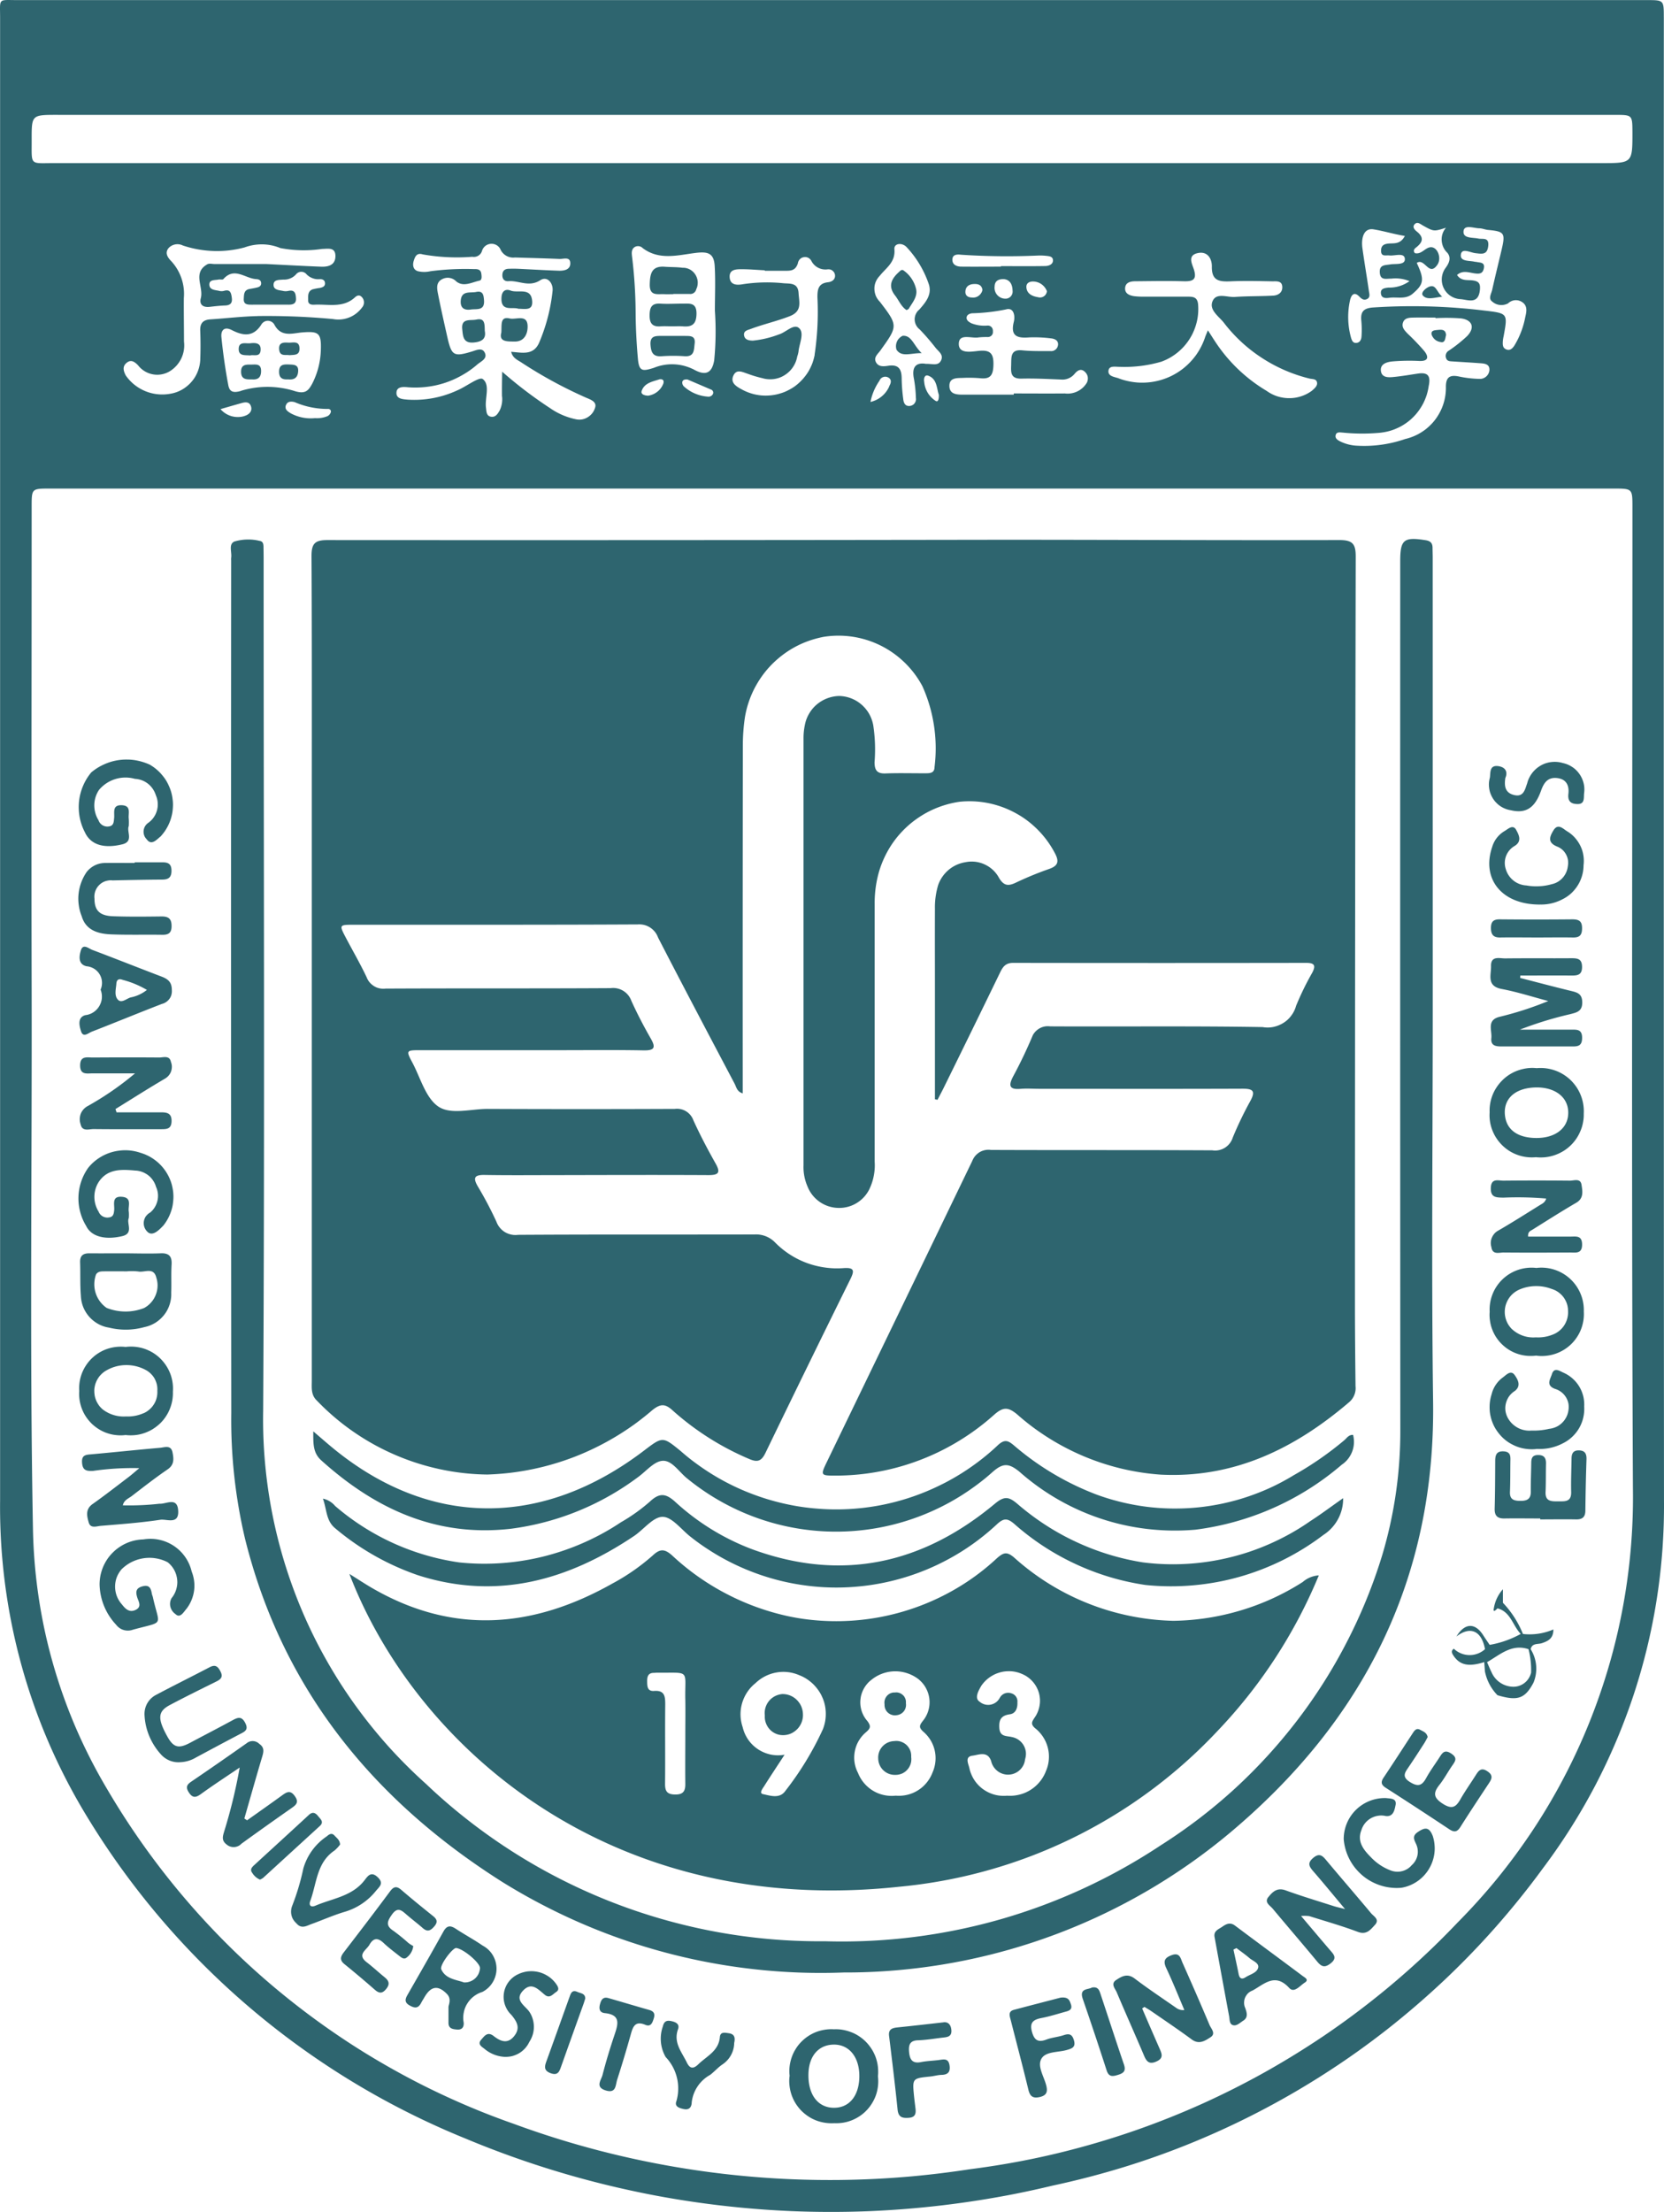
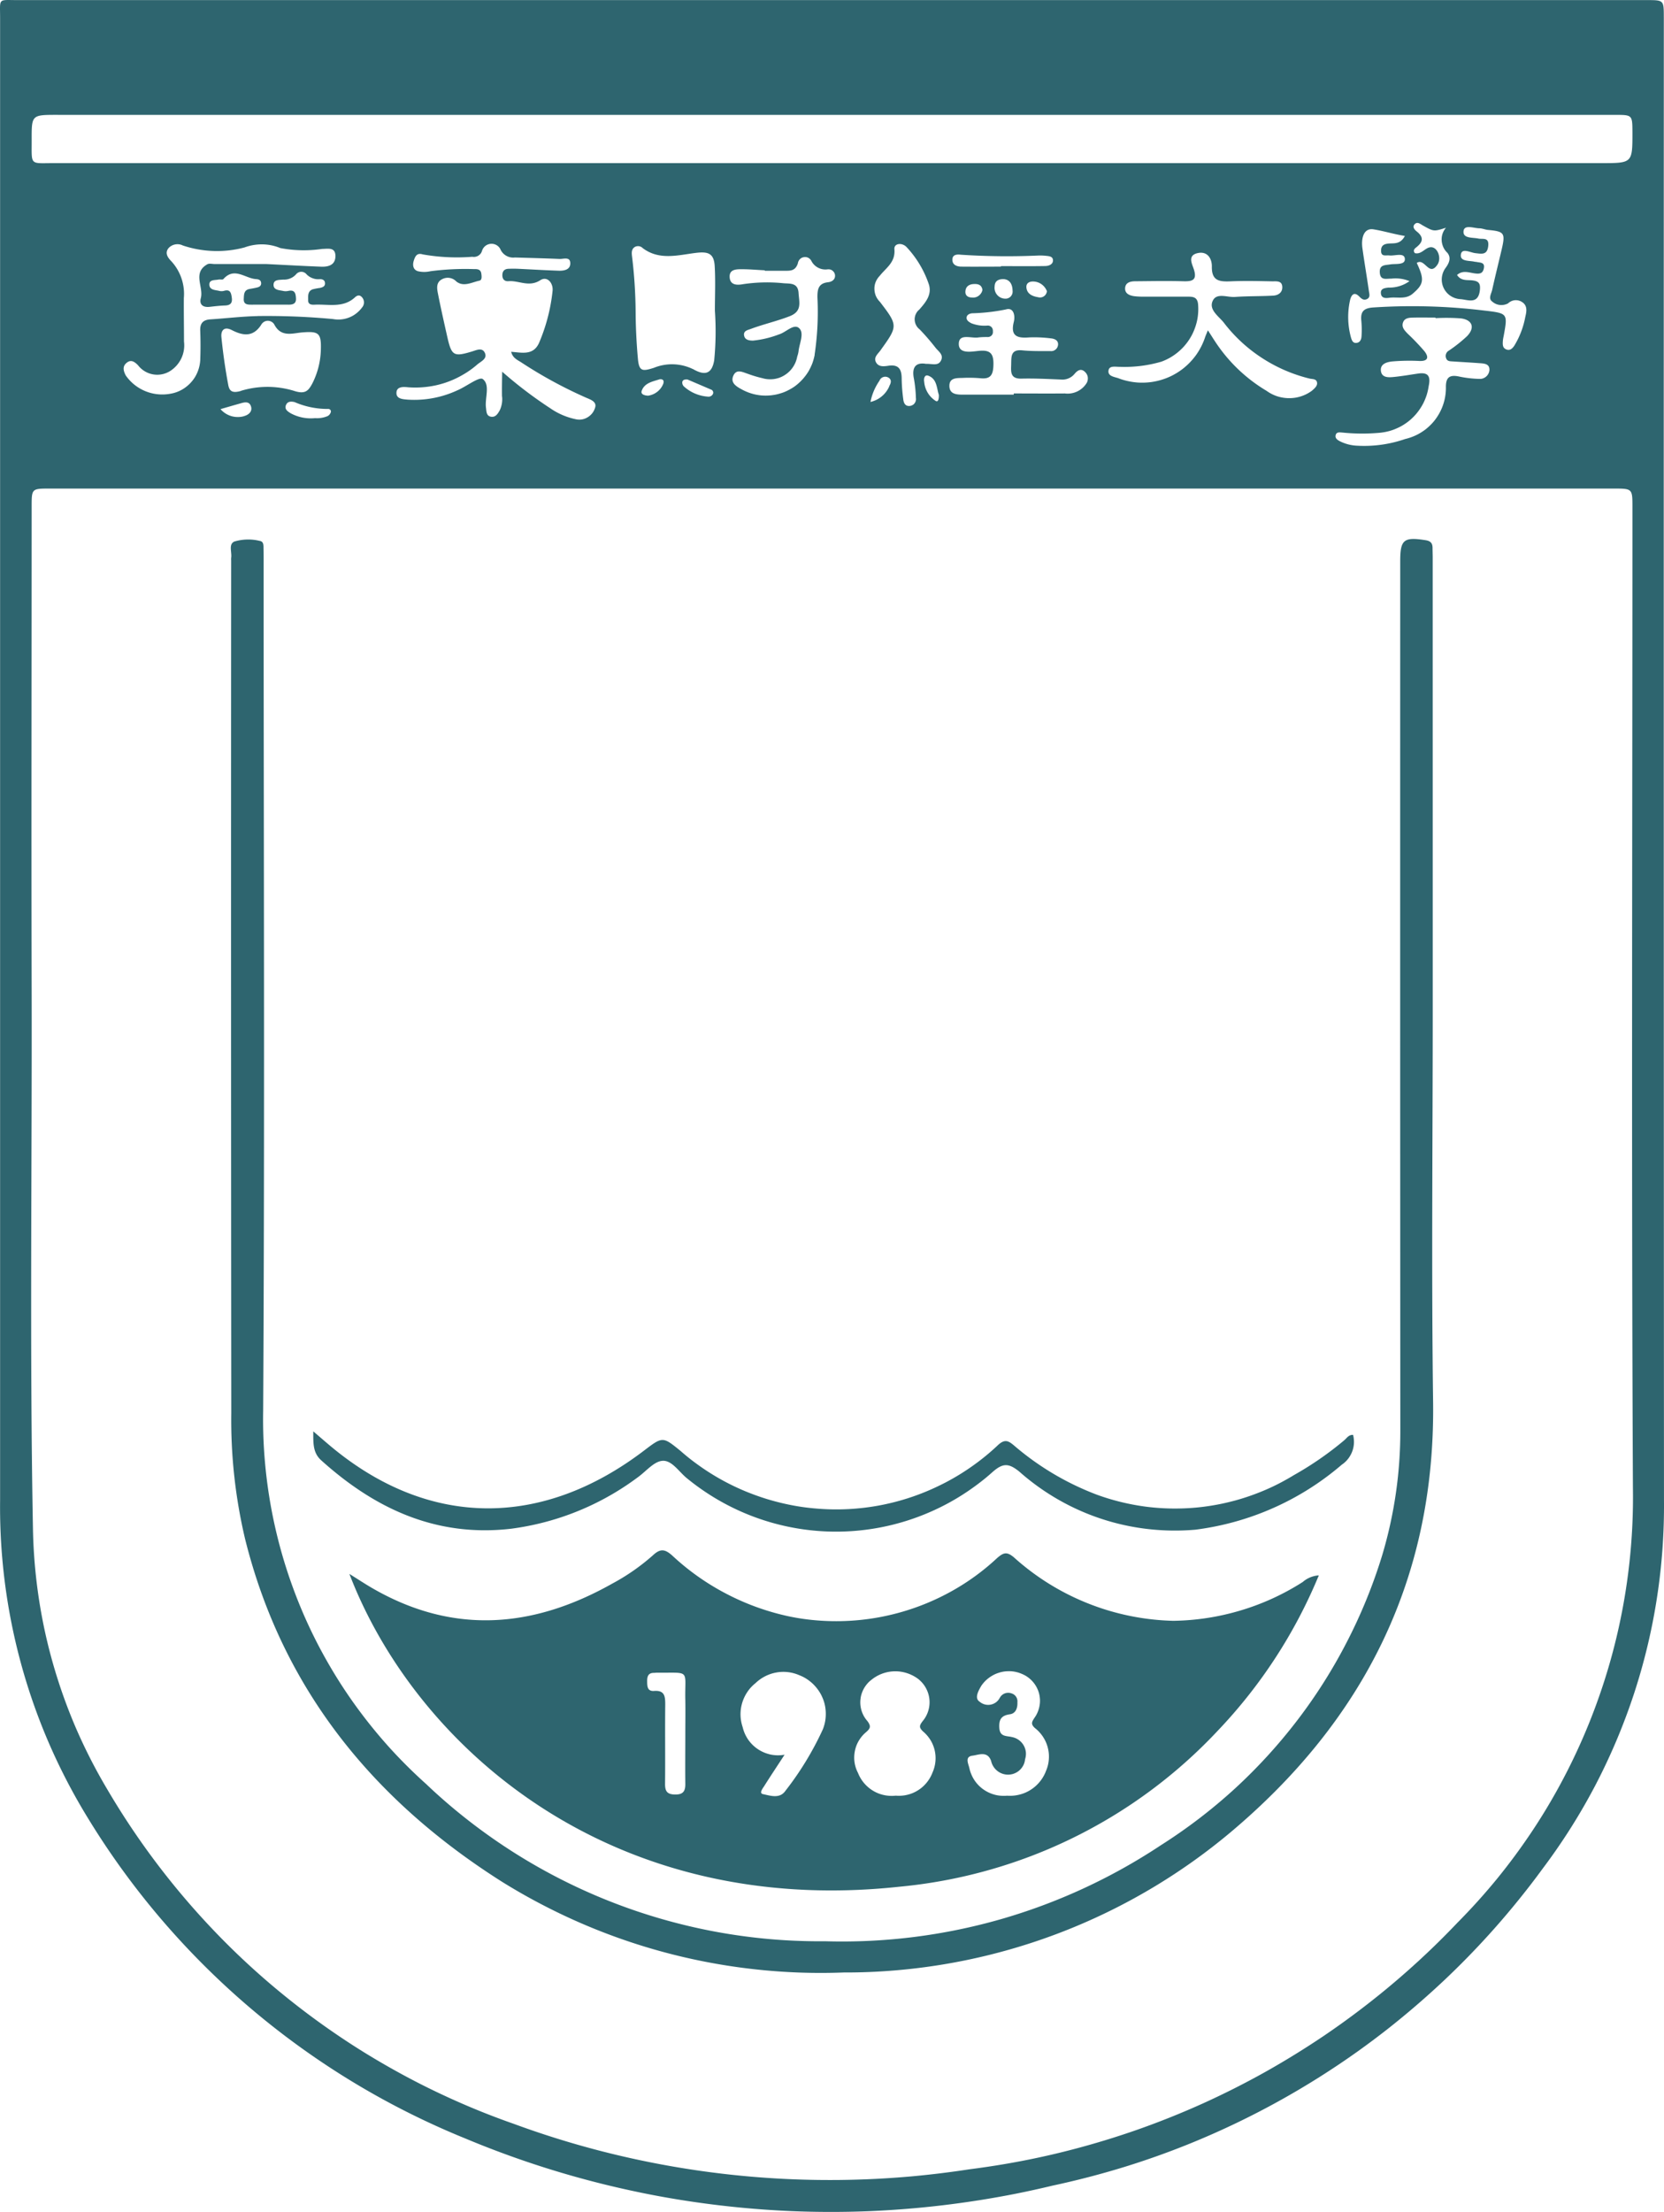
<svg xmlns="http://www.w3.org/2000/svg" width="86.26" height="114.619" fill="none">
-   <path fill="#2E656F" d="M48.466 56.962v-5.556c0-1.437-.006-2.874 0-4.312a4 4 0 0 1 .173-1.25 1.83 1.83 0 0 1 .655-.86 1.8 1.8 0 0 1 .756-.306 1.6 1.6 0 0 1 .767.03q.124.035.24.092a1.6 1.6 0 0 1 .426.29 1.6 1.6 0 0 1 .31.41c.245.4.468.423.849.246q.838-.4 1.715-.708c.519-.174.56-.41.306-.868a5 5 0 0 0-.394-.623q-.11-.15-.23-.288a5 5 0 0 0-.521-.523 4.8 4.8 0 0 0-.91-.624 5 5 0 0 0-.674-.3 5 5 0 0 0-.71-.197 5 5 0 0 0-.732-.09 5 5 0 0 0-.737.02q-.187.026-.371.066a5.2 5.2 0 0 0-1.07.36 5 5 0 0 0-.658.369 5 5 0 0 0-.868.722 5 5 0 0 0-.688.896 5.294 5.294 0 0 0-.474 1.025q-.06.179-.106.361a5.9 5.9 0 0 0-.178 1.51V60.19q.024.348-.038.693-.06.344-.203.663-.051.12-.12.229a1.7 1.7 0 0 1-.333.39 1.73 1.73 0 0 1-.93.415q-.127.015-.256.012a1.75 1.75 0 0 1-1.6-1.108 2.5 2.5 0 0 1-.208-1.1V38.293a3.3 3.3 0 0 1 .069-.724 1.8 1.8 0 0 1 .22-.587 1.8 1.8 0 0 1 .402-.48 1.87 1.87 0 0 1 1.155-.437 1.84 1.84 0 0 1 .9.257 1.87 1.87 0 0 1 .655.668 1.9 1.9 0 0 1 .213.59q.145.955.068 1.917c0 .425.14.6.577.581.685-.026 1.37-.005 2.056-.008.226 0 .472 0 .476-.319a7.8 7.8 0 0 0-.027-2.142 7.8 7.8 0 0 0-.604-2.057 5 5 0 0 0-.41-.643 5 5 0 0 0-.785-.825 4.91 4.91 0 0 0-3.92-1.084 5.4 5.4 0 0 0-.75.201 5 5 0 0 0-1.368.73q-.156.117-.302.246a5 5 0 0 0-.782.863 5.4 5.4 0 0 0-.403.666 5 5 0 0 0-.296.718 5 5 0 0 0-.184.756 10 10 0 0 0-.106 1.453q-.012 8.624-.007 17.249v.773c-.3-.083-.33-.329-.42-.5-1.331-2.522-2.664-5.043-3.97-7.578a1.006 1.006 0 0 0-.281-.415 1.024 1.024 0 0 0-.442-.234 1.1 1.1 0 0 0-.334-.026c-4.91.025-9.818.015-14.727.017-.744 0-.748.008-.4.669.359.684.75 1.354 1.08 2.053a.9.9 0 0 0 .155.264 1 1 0 0 0 .232.198q.066.04.137.069a.95.95 0 0 0 .452.056c3.892-.02 7.784 0 11.676-.024a1 1 0 0 1 .336.014 1 1 0 0 1 .313.125 1 1 0 0 1 .419.514c.3.663.639 1.313 1 1.944.277.48.212.639-.37.628-1.393-.028-2.786-.01-4.18-.01h-7.363c-.765 0-.775.01-.433.651.414.78.674 1.792 1.32 2.255.648.462 1.713.133 2.592.137q4.843.021 9.685 0a.9.9 0 0 1 .966.59c.348.764.74 1.508 1.153 2.24.268.475.15.6-.365.6-2.587-.014-5.174-.005-7.762 0-1.282 0-2.565.014-3.847-.008-.541-.009-.611.152-.35.6q.529.884.959 1.819a1.06 1.06 0 0 0 .437.54 1.1 1.1 0 0 0 .328.13q.086.019.175.023.09.004.177-.008c4.09-.026 8.182-.01 12.273-.02a1.37 1.37 0 0 1 1.05.407 4.5 4.5 0 0 0 1.629 1.062 4.6 4.6 0 0 0 1.434.285q.244.008.489-.01c.564-.04.578.127.358.572a1192 1192 0 0 0-4.4 9c-.217.451-.43.5-.863.31a14.3 14.3 0 0 1-3.956-2.513c-.388-.355-.634-.341-1.047-.01q-.443.381-.916.726a14 14 0 0 1-3.07 1.675 13.8 13.8 0 0 1-3.393.849q-.58.067-1.166.087a12.3 12.3 0 0 1-2.452-.273 12.5 12.5 0 0 1-3.458-1.297q-.54-.3-1.05-.654a12.4 12.4 0 0 1-1.877-1.6c-.325-.3-.271-.678-.271-1.049V42.41c0-4.533.01-9.066-.014-13.6 0-.633.168-.824.813-.824q17.48.012 34.96-.017c5.837 0 11.675.032 17.513.016.684 0 .845.2.844.854q-.04 19.373-.04 38.745c0 1.415.015 2.83.03 4.245a.94.94 0 0 1-.06.45.95.95 0 0 1-.262.372c-2.814 2.407-5.965 3.953-9.77 3.763a12.5 12.5 0 0 1-2.03-.31 12.7 12.7 0 0 1-1.952-.637 12.7 12.7 0 0 1-2.671-1.527q-.412-.309-.797-.65c-.466-.383-.717-.395-1.187.016a12.4 12.4 0 0 1-1.82 1.354 12.3 12.3 0 0 1-6.48 1.804c-.685 0-.7-.035-.4-.66q3.783-7.818 7.559-15.641a1 1 0 0 1 .153-.262 1 1 0 0 1 .23-.197.9.9 0 0 1 .285-.108.9.9 0 0 1 .303-.008c3.825.016 7.65 0 11.476.02a.956.956 0 0 0 1.057-.657q.405-.981.919-1.91c.282-.523.112-.626-.415-.626-3.516.014-7.032.006-10.548.005-.31 0-.621-.024-.928 0-.625.06-.662-.17-.4-.662a24 24 0 0 0 1.008-2.113.9.9 0 0 1 .313-.334.856.856 0 0 1 .437-.134 1 1 0 0 1 .154.008c3.67.02 7.342-.026 11.012.037a1.4 1.4 0 0 0 .28.022 1.4 1.4 0 0 0 .279-.03 1.6 1.6 0 0 0 .634-.29 1.4 1.4 0 0 0 .205-.19 2 2 0 0 0 .167-.226 1.5 1.5 0 0 0 .167-.386q.366-.892.843-1.727c.19-.37.109-.5-.317-.5q-7.6.012-15.192 0c-.39 0-.534.2-.678.5a1071 1071 0 0 1-2.943 6.014c-.1.2-.2.387-.3.581z" />
  <path fill="#2E656F" d="M74.272 52.32c0 6.766-.072 13.533.018 20.3.122 9.183-3.59 16.524-10.517 22.341a31.08 31.08 0 0 1-17.324 7.138q-1.357.117-2.716.112a31 31 0 0 1-4.636-.169 31.21 31.21 0 0 1-11.039-3.37 31 31 0 0 1-2.016-1.15c-6.673-4.219-11.4-9.983-13.34-17.788a26.8 26.8 0 0 1-.713-6.51q-.02-22.09-.006-44.182a1 1 0 0 1 0-.132c.049-.292-.152-.71.17-.85q.32-.095.65-.102.334-.01.657.07c.2.026.2.21.2.366q.008.395.006.8c0 14.639.06 29.278-.024 43.916a25 25 0 0 0 .099 2.715 25.4 25.4 0 0 0 1.505 6.608 25 25 0 0 0 1.729 3.687 25 25 0 0 0 1.472 2.284 26 26 0 0 0 1.708 2.115 26 26 0 0 0 1.925 1.917 29 29 0 0 0 2.158 1.863 29.6 29.6 0 0 0 11.482 5.51 29 29 0 0 0 2.804.518 29 29 0 0 0 2.84.245q.712.027 1.426.021a30 30 0 0 0 4.583-.22 30 30 0 0 0 4.496-.919 30 30 0 0 0 8.307-3.836 27.5 27.5 0 0 0 3.83-2.927 27.5 27.5 0 0 0 3.253-3.559 27 27 0 0 0 2.575-4.075 27 27 0 0 0 1.817-4.465 22.4 22.4 0 0 0 .94-6.472q-.013-22.521-.005-45.044c0-1.117.186-1.262 1.32-1.083.25.04.35.152.356.383 0 .176.008.354.008.53z" />
  <path fill="#2E656F" d="M70.142 74.356q.028.106.038.216a1.4 1.4 0 0 1-.18.847 1.4 1.4 0 0 1-.445.48 14.4 14.4 0 0 1-5.524 2.951 14.5 14.5 0 0 1-2.061.416 12.3 12.3 0 0 1-2.466-.034 12.1 12.1 0 0 1-4.661-1.535 12.2 12.2 0 0 1-2.003-1.44c-.552-.447-.851-.455-1.4.032q-.2.179-.409.349a13 13 0 0 1-.863.638 12 12 0 0 1-1.877 1.04 12.18 12.18 0 0 1-10.87-.484 12 12 0 0 1-.914-.562 12 12 0 0 1-.862-.64c-.433-.334-.8-.966-1.3-.933-.448.03-.861.555-1.291.86a14 14 0 0 1-4.808 2.316q-.867.228-1.755.344c-3.862.445-7.04-1.023-9.84-3.546-.431-.389-.412-.87-.411-1.5.414.353.739.64 1.075.914 5 4.07 10.79 4.1 16.07.083.968-.737.968-.737 1.9.022a11 11 0 0 0 .883.703q.228.165.464.32a12.2 12.2 0 0 0 1.991 1.056 13 13 0 0 0 1.06.386 12.5 12.5 0 0 0 1.645.394 12 12 0 0 0 1.12.132 12.15 12.15 0 0 0 6.04-1.102q.255-.119.506-.248a12 12 0 0 0 1.442-.883 12 12 0 0 0 .888-.695q.214-.185.419-.379c.35-.317.535-.212.816.023a14.4 14.4 0 0 0 4.313 2.56q.312.113.629.209a12 12 0 0 0 1.944.413 12 12 0 0 0 1.323.09 12 12 0 0 0 1.325-.057 12 12 0 0 0 1.31-.206q.324-.071.644-.157a12 12 0 0 0 1.256-.423 11 11 0 0 0 1.202-.561q.292-.157.575-.33a17 17 0 0 0 2.613-1.81c.128-.11.224-.285.449-.27" />
-   <path fill="#2E656F" d="M69.627 77.633a2.22 2.22 0 0 1-.594 1.545 2.2 2.2 0 0 1-.432.362 13.1 13.1 0 0 1-4.365 2.174 13 13 0 0 1-2.41.437 13 13 0 0 1-2.448-.02 13.1 13.1 0 0 1-3.638-1.093 13.1 13.1 0 0 1-3.175-2.084c-.332-.276-.52-.3-.865.012a12 12 0 0 1-.821.704 12 12 0 0 1-1.813 1.176 12 12 0 0 1-1.48.662 12 12 0 0 1-1.03.329 12 12 0 0 1-1.59.32q-.268.036-.538.059a12 12 0 0 1-2.698-.063 12 12 0 0 1-2.107-.478 12.3 12.3 0 0 1-1.99-.842 12 12 0 0 1-.931-.551 11 11 0 0 1-.88-.63c-.491-.371-.966-1.04-1.461-1.051-.495-.012-.984.65-1.492.992-3.43 2.3-7.1 3.335-11.181 2.04a13.4 13.4 0 0 1-4.3-2.43c-.491-.392-.442-.974-.648-1.546a1.12 1.12 0 0 1 .63.378 12.6 12.6 0 0 0 6.428 2.926 12.6 12.6 0 0 0 2.2.037 12.6 12.6 0 0 0 2.174-.343 12.9 12.9 0 0 0 3.07-1.2q.483-.264.94-.57a9.2 9.2 0 0 0 1.509-1.076c.485-.453.81-.44 1.306.009a12.3 12.3 0 0 0 3.984 2.458c4.667 1.713 8.863.762 12.612-2.372.485-.4.718-.332 1.128.007q.69.598 1.455 1.096.764.498 1.592.884a13 13 0 0 0 3.473 1.068 12.3 12.3 0 0 0 2.282.078 12.3 12.3 0 0 0 2.259-.342q.555-.135 1.096-.323a12.6 12.6 0 0 0 2.08-.941 12 12 0 0 0 .967-.61c.55-.353 1.077-.751 1.702-1.188M78.803 50.675c.87.224 1.74.456 2.614.668.339.082.607.142.605.611-.002.47-.312.514-.63.6q-1.33.305-2.6.8h2.66c.3 0 .564-.02.563.427-.001.446-.247.446-.556.444h-3.577c-.3 0-.618-.008-.572-.431.043-.394-.253-.925.408-1.1q1.302-.312 2.542-.822c-.8-.212-1.6-.47-2.412-.624-.8-.151-.543-.725-.555-1.185-.014-.546.429-.4.726-.4 1.148-.014 2.3 0 3.445-.009.322 0 .547.032.548.453 0 .421-.242.447-.555.444-.881-.006-1.762 0-2.644 0zM59.208 104.074c.3.7.607 1.406.915 2.108.115.262.192.474-.171.639s-.51.021-.642-.293c-.466-1.1-.954-2.187-1.418-3.286-.084-.2-.334-.441-.031-.642s.589-.355.96-.074c.7.532 1.442 1.023 2.167 1.529q.09.063.194.088.104.027.213.012c-.308-.723-.6-1.456-.934-2.164-.186-.388-.073-.553.295-.684.405-.144.445.178.544.4.476 1.07.946 2.142 1.4 3.222.083.2.35.445.049.64-.283.183-.592.391-.97.113-.676-.5-1.373-.966-2.063-1.444-.125-.087-.258-.162-.387-.243zM67.447 99.285c.564.666 1.029 1.219 1.5 1.767.194.226.389.408.028.69-.315.246-.481.161-.7-.105-.76-.918-1.538-1.82-2.3-2.733-.142-.17-.448-.326-.225-.6.223-.275.459-.51.9-.347.827.3 1.674.554 2.513.823.122.038.248.064.563.145-.622-.742-1.124-1.357-1.645-1.956-.218-.25-.324-.43 0-.7s.485-.1.688.146c.764.914 1.545 1.813 2.308 2.728.136.162.457.319.2.6-.228.246-.431.536-.89.363-.824-.31-1.675-.551-2.516-.816a2 2 0 0 0-.424-.006M7.224 76.077q-1.203-.03-2.395.142c-.337.016-.546-.017-.575-.423-.03-.407.2-.412.486-.437 1.187-.106 2.373-.234 3.56-.337.235-.02.564-.165.644.241.064.328.1.634-.254.877-.638.436-1.248.912-1.86 1.383-.164.127-.4.2-.463.481a14 14 0 0 0 1.9-.083c.346.028.928-.376.97.362.044.739-.6.42-.92.468-1.024.155-2.061.23-3.095.316-.22.019-.532.153-.625-.18s-.177-.68.2-.948c.63-.445 1.24-.922 1.856-1.39.17-.128.328-.27.57-.473M6.042 57.639h2.313c.328 0 .552.063.538.474-.014.392-.25.4-.535.4-1.171 0-2.342.007-3.513-.006-.238 0-.582.14-.664-.241a.8.8 0 0 1-.033-.414.7.7 0 0 1 .1-.26.8.8 0 0 1 .306-.282A15.6 15.6 0 0 0 7 55.62H4.8c-.294 0-.648.094-.646-.414.002-.509.363-.407.652-.408 1.149-.007 2.3-.01 3.447 0 .217 0 .538-.123.606.225a.7.7 0 0 1 .05.24.8.8 0 0 1-.037.245.7.7 0 0 1-.206.304 1 1 0 0 1-.1.073c-.87.51-1.721 1.053-2.58 1.584zM80.154 62.107a17 17 0 0 0-2.227-.047c-.353-.01-.661.006-.645-.5.017-.53.389-.377.66-.38q1.721-.017 3.443 0c.212 0 .547-.14.6.215.05.331.127.7-.28.933-.762.444-1.506.918-2.254 1.386-.1.065-.257.1-.235.364h2.206c.275 0 .586-.07.592.4.007.509-.337.424-.632.425-1.147.006-2.295.01-3.442 0-.234 0-.571.132-.628-.28a.74.74 0 0 1-.015-.367.8.8 0 0 1 .165-.325.7.7 0 0 1 .19-.155c.727-.419 1.434-.87 2.146-1.312.125-.084.288-.131.356-.358M5.162 82.09a2.5 2.5 0 0 1 .045-.446 2.5 2.5 0 0 1 .129-.428 2.4 2.4 0 0 1 .209-.396q.062-.094.132-.181a2.5 2.5 0 0 1 .313-.32 2.5 2.5 0 0 1 .369-.255 2.3 2.3 0 0 1 .847-.277q.11-.014.223-.017a2.4 2.4 0 0 1 .413-.03 2.2 2.2 0 0 1 2.04 1.502q.032.099.057.2a2 2 0 0 1 .125.496 1.9 1.9 0 0 1-.061.76 1.949 1.949 0 0 1-.347.681c-.141.16-.321.5-.565.255a.585.585 0 0 1-.162-.162.62.62 0 0 1-.083-.55 1 1 0 0 1 .045-.105 1.3 1.3 0 0 0 .276-.586 1.2 1.2 0 0 0 .016-.392 1.4 1.4 0 0 0-.054-.254 1.3 1.3 0 0 0-.343-.55 1 1 0 0 0-.1-.085 2.06 2.06 0 0 0-2.13.154q-.13.094-.245.205a1.3 1.3 0 0 0-.147.2 1.3 1.3 0 0 0-.176.463 1.4 1.4 0 0 0 .067.733q.045.117.109.222.065.108.147.2c.185.237.388.455.722.294s.148-.436.083-.638c-.1-.319-.06-.5.289-.586.348-.085.42.121.466.383.01.065.042.127.056.19.338 1.543.636 1.22-1.036 1.678a.77.77 0 0 1-.594-.027.8.8 0 0 1-.28-.232 3.15 3.15 0 0 1-.855-2.1M6.676 63.12c-.128.27.27.792-.34.935-.904.212-1.608.017-1.868-.526a2.7 2.7 0 0 1-.311-.73 2.73 2.73 0 0 1 .052-1.571q.063-.19.154-.368.09-.177.205-.34a2.4 2.4 0 0 1 .55-.503 2.44 2.44 0 0 1 1.043-.39 2.4 2.4 0 0 1 .745.013q.183.032.362.092a3 3 0 0 1 .275.097l.132.061a2.4 2.4 0 0 1 .37.231 2.3 2.3 0 0 1 .419.405 2.4 2.4 0 0 1 .364.628 2 2 0 0 1 .089.278 3 3 0 0 1 .054.286q.01.072.014.145a2 2 0 0 1 0 .292 3 3 0 0 1-.033.29 2 2 0 0 1-.07.282 2.4 2.4 0 0 1-.407.77c-.216.227-.554.586-.82.345a1 1 0 0 1-.052-.054.612.612 0 0 1-.109-.631.5.5 0 0 1 .07-.132 1 1 0 0 1 .1-.11l.059-.047a1 1 0 0 1 .064-.038 1.1 1.1 0 0 0 .32-.44 1.1 1.1 0 0 0 .082-.357 1.1 1.1 0 0 0-.102-.535 1.1 1.1 0 0 0-.155-.33 1.1 1.1 0 0 0-.403-.367 1.1 1.1 0 0 0-.343-.124 1 1 0 0 0-.182-.02c-.713-.067-1.445-.1-1.9.611a1.44 1.44 0 0 0-.087 1.337q.039.092.093.176a.48.48 0 0 0 .365.303q.081.017.164.003c.235-.025.26-.185.28-.375.029-.294-.153-.747.417-.694.536.051.283.5.342.781q.012.16-.002.32M6.676 42.804c-.127.278.269.8-.334.947-.976.24-1.65.012-1.94-.622a2.8 2.8 0 0 1-.318-1.187 2.8 2.8 0 0 1 .085-.818 2.9 2.9 0 0 1 .319-.759 3 3 0 0 1 .239-.336 2.8 2.8 0 0 1 .684-.427 2.8 2.8 0 0 1 1.18-.243q.203 0 .403.032a3 3 0 0 1 .772.233 3 3 0 0 1 .225.148 2.5 2.5 0 0 1 .304.267 3 3 0 0 1 .175.205 2 2 0 0 1 .218.34 3 3 0 0 1 .112.245 2.2 2.2 0 0 1 .139.52l.017.134a2 2 0 0 1 .01.269 3 3 0 0 1-.02.27 2 2 0 0 1-.05.264 2.3 2.3 0 0 1-.251.623 2 2 0 0 1-.147.226 3 3 0 0 1-.172.208c-.2.158-.471.493-.715.156a1 1 0 0 1-.08-.097.56.56 0 0 1 .069-.692.6.6 0 0 1 .097-.079 1.174 1.174 0 0 0 .38-1.428 1.2 1.2 0 0 0-.16-.328 1.18 1.18 0 0 0-.744-.494q-.09-.018-.182-.023a1.79 1.79 0 0 0-1.858.574 1.44 1.44 0 0 0-.192 1.19 1.4 1.4 0 0 0 .165.38.48.48 0 0 0 .436.328q.041.002.083-.003c.277-.029.27-.235.292-.437.03-.278-.117-.686.395-.665s.325.425.363.7q.012.189 0 .379M74.009 90.013c-.051.092-.108.21-.178.32-.263.409-.525.817-.8 1.22-.191.285-.39.512.066.793.406.25.612.191.829-.2.2-.368.452-.708.68-1.059.148-.225.257-.457.612-.228.355.227.226.4.06.637-.227.326-.414.684-.66.993-.328.413-.316.663.172.977.488.312.687.174.924-.243.237-.416.523-.817.783-1.229.153-.243.287-.432.62-.2.294.2.219.381.07.606-.5.756-1 1.508-1.484 2.274-.176.28-.336.274-.588.106a236 236 0 0 0-3.272-2.135c-.238-.152-.28-.29-.12-.53.517-.77 1.018-1.55 1.526-2.326.089-.137.195-.258.376-.15.149.083.333.134.384.374M12.808 94.326c.609-.432 1.219-.861 1.825-1.3.234-.168.419-.28.65.046.233.326.06.459-.177.625a197 197 0 0 0-2.591 1.842.5.5 0 0 1-.171.123.56.56 0 0 1-.51-.022.5.5 0 0 1-.086-.061c-.292-.22-.19-.453-.117-.708a27 27 0 0 0 .794-3.28c-.674.458-1.357.9-2.018 1.38-.278.2-.441.193-.63-.11-.16-.256-.084-.388.133-.536a189 189 0 0 0 2.885-2 .48.48 0 0 1 .334-.104.5.5 0 0 1 .317.147c.255.177.229.38.153.637-.32 1.073-.623 2.15-.932 3.227zM79.844 78.685c-.62 0-1.238-.01-1.856 0-.366.007-.516-.142-.506-.513.023-.816.024-1.635.028-2.453 0-.3.05-.53.43-.512.406.018.359.3.356.569-.006.508 0 1.017-.021 1.525-.02.4.2.47.536.472s.549-.085.544-.475c-.006-.487.016-.972.023-1.459 0-.237.026-.439.347-.442.32-.005.425.154.418.45-.013.486 0 .973-.022 1.458-.025.511.312.494.659.492.347-.001.68.038.667-.481-.015-.575.012-1.15.02-1.725 0-.246.067-.435.367-.435.316 0 .418.162.408.46q-.044 1.325-.058 2.651c0 .343-.153.472-.484.466-.62-.011-1.238 0-1.856 0zM6.982 44.685h1.457c.29 0 .446.094.45.42.006.346-.141.472-.47.474-.861.005-1.721.023-2.582.042a.8.8 0 0 0-.192 0 1.119 1.119 0 0 0-.187.042.85.85 0 0 0-.56.906c0 .61.269.886.966.91.838.03 1.678.02 2.517.01.36 0 .515.125.513.5 0 .361-.165.455-.486.45-.883-.014-1.767.013-2.65-.022-.666-.026-1.308-.206-1.522-.939a2.3 2.3 0 0 1-.152-.575 2.3 2.3 0 0 1-.01-.593 2.46 2.46 0 0 1 .407-1.108q.085-.115.195-.204a1.2 1.2 0 0 1 .783-.28c.507-.008 1.015 0 1.522 0zM69.657 95.31a2.13 2.13 0 0 1 .369-1.21 2.13 2.13 0 0 1 1.83-.926c.212.03.563 0 .488.365-.052.252-.113.618-.515.564a1 1 0 0 0-.396-.012 1.07 1.07 0 0 0-.783.557q-.046.088-.076.184c-.233.589.1 1.012.486 1.4q.438.466 1.036.694a1 1 0 0 0 .44.06 1 1 0 0 0 .288-.073.94.94 0 0 0 .358-.263.93.93 0 0 0 .313-.612 1 1 0 0 0-.017-.28 1 1 0 0 0-.04-.135c-.084-.228-.29-.45.053-.684.375-.257.595-.28.782.2a2 2 0 0 1 .09.434 2 2 0 0 1-.041.663 2.1 2.1 0 0 1-.25.616q-.057.095-.125.182a2 2 0 0 1-.305.323 2 2 0 0 1-.368.25 2 2 0 0 1-.628.214 2.6 2.6 0 0 1-.541-.006q-.136-.015-.268-.042a2.8 2.8 0 0 1-.76-.282 2.7 2.7 0 0 1-.446-.305 3 3 0 0 1-.378-.387 2.75 2.75 0 0 1-.596-1.489M21.423 100.841a.863.863 0 0 1-.313.573c-.155.148-.287.036-.407-.058-.277-.22-.563-.431-.818-.674-.3-.284-.532-.265-.733.091-.16.284-.664.511-.14.91.315.241.606.515.915.765.22.177.307.346.1.607-.207.26-.37.249-.6.047a52 52 0 0 0-1.57-1.323c-.26-.209-.207-.388-.035-.612.807-1.05 1.613-2.1 2.4-3.163.19-.255.342-.28.585-.07.535.46 1.084.906 1.635 1.347.209.166.268.311.072.54s-.357.301-.6.088c-.282-.248-.584-.472-.866-.72-.255-.223-.451-.371-.73.02-.248.349-.336.58.083.848q.4.293.77.625.12.09.252.159M79.68 75.08a2 2 0 0 1-.273.019 2.3 2.3 0 0 1-.544-.068 2 2 0 0 1-.261-.084 2.5 2.5 0 0 1-.367-.186 2.1 2.1 0 0 1-.422-.349 2.503 2.503 0 0 1-.253-.325 2 2 0 0 1-.187-.365 2 2 0 0 1-.085-.261 2 2 0 0 1-.065-.406 2.4 2.4 0 0 1 .013-.413 2.3 2.3 0 0 1 .09-.4 1.5 1.5 0 0 1 .213-.483q.148-.222.364-.38c.178-.129.413-.409.615-.127.158.222.356.556.01.825a1.1 1.1 0 0 0-.281.255 1.1 1.1 0 0 0-.208.529 1 1 0 0 0 .03.379 1.1 1.1 0 0 0 .163.344 1.2 1.2 0 0 0 .26.278q.075.059.159.107a1.2 1.2 0 0 0 .355.136 1.2 1.2 0 0 0 .38.025q.465.016.918-.09a1.2 1.2 0 0 0 .353-.094q.084-.036.16-.087a1.13 1.13 0 0 0 .44-.57 1.2 1.2 0 0 0 .052-.541 1 1 0 0 0-.13-.343 1 1 0 0 0-.57-.436c-.487-.183-.242-.5-.161-.76.12-.379.394-.169.6-.079a1.8 1.8 0 0 1 .46.293 1.8 1.8 0 0 1 .478.66q.052.128.087.26a1.9 1.9 0 0 1 .05.544 2 2 0 0 1-.05.578 1.94 1.94 0 0 1-.377.778 2 2 0 0 1-.423.397q-.12.083-.25.147a2.57 2.57 0 0 1-1.342.293M9.336 91.315a1.2 1.2 0 0 1-.758-.2 1.2 1.2 0 0 1-.203-.17 3.3 3.3 0 0 1-.616-.936 3.2 3.2 0 0 1-.264-1.09 1.2 1.2 0 0 1 .018-.331 1.1 1.1 0 0 1 .207-.453 1.1 1.1 0 0 1 .384-.316c.915-.487 1.846-.945 2.765-1.427.3-.154.429-.036.562.224.142.278.019.4-.208.513-.809.4-1.622.8-2.422 1.225-.623.33-.642.7-.13 1.623.321.58.584.651 1.184.331.74-.394 1.486-.778 2.222-1.179.272-.148.46-.19.635.15.189.364-.027.452-.28.582-.764.4-1.521.806-2.279 1.213a1.7 1.7 0 0 1-.817.24M79.834 46.872c-1.987.011-3.046-1.331-2.481-2.983a1.42 1.42 0 0 1 .634-.82c.19-.108.445-.378.616-.055.125.235.31.572-.076.816a1.02 1.02 0 0 0-.52.857 1 1 0 0 0 .05.344 1.175 1.175 0 0 0 1.07.852q.327.059.659.041.332-.015.652-.106.081-.018.159-.047a1 1 0 0 0 .287-.166 1.08 1.08 0 0 0 .39-.71 1 1 0 0 0 .01-.316.93.93 0 0 0-.186-.432.879.879 0 0 0-.379-.28c-.525-.212-.375-.53-.192-.834.239-.4.51-.075.722.05a1.7 1.7 0 0 1 .394.328 1.9 1.9 0 0 1 .285.425 1.7 1.7 0 0 1 .153.49 1.8 1.8 0 0 1 .008.513 1.9 1.9 0 0 1-.077.54 1.95 1.95 0 0 1-.383.72 1.8 1.8 0 0 1-.404.367 2 2 0 0 1-.236.137 2.36 2.36 0 0 1-1.155.268M48.904 104.795c.156-.028.38.029.413.394.033.366-.23.372-.473.4-.417.05-.834.122-1.252.135s-.5.227-.467.6c.037.4.168.619.618.531.3-.06.615-.068.92-.107.245-.031.496-.109.557.261.056.335-.06.5-.41.508-.2.005-.392.065-.59.085-.928.094-.93.093-.835 1.04.02.2.047.4.07.593.035.269.01.48-.342.506-.332.025-.542-.022-.583-.423-.13-1.275-.285-2.547-.441-3.818-.043-.349.16-.413.427-.442.747-.076 1.494-.162 2.388-.263M54.97 103.516c.432-.052.476.15.544.343.083.24-.05.323-.241.375-.426.115-.848.253-1.281.336-.415.081-.626.222-.5.701.119.44.31.583.752.416.287-.109.606-.13.9-.229.294-.098.438-.042.529.271.1.351-.1.419-.352.493-.461.138-1.11.067-1.335.458-.226.393.135.919.25 1.385.077.307.037.506-.312.594-.35.086-.525 0-.613-.372-.29-1.199-.608-2.399-.913-3.599-.054-.211-.158-.456.163-.542.853-.227 1.708-.446 2.41-.63M17.63 95.58a1.8 1.8 0 0 1-.293.314c-.93.626-.916 1.706-1.254 2.613-.084.224.028.346.274.24.878-.376 1.893-.478 2.54-1.315.158-.2.331-.493.682-.158.33.314.105.475-.084.7a3.25 3.25 0 0 1-1.613 1.09c-.59.173-1.157.429-1.737.638-.258.093-.517.27-.777-.036a1 1 0 0 1-.158-.184.7.7 0 0 1-.096-.222.818.818 0 0 1 .024-.48q.375-.955.587-1.96a3 3 0 0 1 .461-.94 3 3 0 0 1 .755-.724c.12-.106.255-.2.4-.04.115.129.275.229.288.464M26.14 106.582a1.76 1.76 0 0 1-1.027-.416c-.151-.115-.372-.241-.168-.472.166-.187.326-.443.65-.187.326.256.7.435 1.046.016.345-.419.176-.742-.13-1.112a1.4 1.4 0 0 1-.192-.229 1.5 1.5 0 0 1-.134-.268 1.29 1.29 0 0 1 .702-1.625 1.4 1.4 0 0 1 .279-.098 1.4 1.4 0 0 1 .293-.044 1.5 1.5 0 0 1 .296.012 1.5 1.5 0 0 1 .559.186 1.5 1.5 0 0 1 .453.378q.046.056.088.119c.107.161.13.281-.033.387-.164.106-.324.345-.574.143-.34-.273-.68-.694-1.128-.227-.481.5.095.775.319 1.1a1.3 1.3 0 0 1 .176.374 1.4 1.4 0 0 1 .06.408 1.4 1.4 0 0 1-.06.409 1.5 1.5 0 0 1-.176.374q-.043.09-.098.175a2 2 0 0 1-.123.158 2 2 0 0 1-.145.138q-.078.063-.164.115a1.5 1.5 0 0 1-.37.151 1.5 1.5 0 0 1-.398.035M38.06 105.856a1.35 1.35 0 0 1-.346.891 1.4 1.4 0 0 1-.243.215c-.24.155-.43.383-.658.555a1.87 1.87 0 0 0-.955 1.422c-.008.25-.125.416-.43.347-.236-.054-.476-.135-.36-.421a2.36 2.36 0 0 0-.363-2.036 2 2 0 0 0-.196-.234 1.9 1.9 0 0 1-.248-.777 1.9 1.9 0 0 1 .1-.809c.058-.251.18-.33.42-.282s.468.146.366.427c-.25.692.194 1.175.456 1.719.165.341.346.337.6.093.432-.421 1.052-.682 1.114-1.407.025-.29.263-.228.465-.2.297.043.338.232.279.497M78.034 40.318c-.065.436 0 .763.443.876.518.133.576-.3.693-.61a1.3 1.3 0 0 1 .102-.278 1.5 1.5 0 0 1 .36-.468q.055-.05.117-.091a1.4 1.4 0 0 1 .687-.26 1.5 1.5 0 0 1 .443.018q.073.015.144.036a1.4 1.4 0 0 1 .485.207 1.2 1.2 0 0 1 .206.167 1.4 1.4 0 0 1 .17.204 1.3 1.3 0 0 1 .128.23 1.36 1.36 0 0 1 .117.648 2 2 0 0 1-.014.132c-.018.219.042.539-.331.535-.328 0-.527-.124-.48-.53.047-.404-.088-.756-.572-.815-.484-.06-.694.225-.845.65-.324.915-.8 1.2-1.575 1.015a1.2 1.2 0 0 1-.272-.074 1.3 1.3 0 0 1-.365-.212 1.5 1.5 0 0 1-.198-.201 1.4 1.4 0 0 1-.251-.501 1.6 1.6 0 0 1-.041-.28 1.2 1.2 0 0 1 .018-.28q.012-.07.03-.138c.039-.245-.033-.656.424-.6.377.048.522.29.377.62M31.549 103.541c.7.199 1.4.412 2.1.61.244.068.319.195.242.438-.071.226-.147.457-.442.333-.524-.219-.64.094-.751.5a63 63 0 0 1-.705 2.346c-.09.282-.047.724-.594.555-.563-.173-.232-.537-.165-.8.179-.7.393-1.399.626-2.093.186-.55.324-1.029-.507-1.113-.292-.031-.316-.252-.238-.5.065-.231.18-.353.434-.276M56.6 102.992c.3-.057.376.115.433.284.412 1.234.813 2.475 1.233 3.708.1.308.007.432-.285.525-.292.092-.5.136-.616-.23q-.6-1.857-1.237-3.705c-.191-.556.283-.465.472-.582M79.684 48.579c-.638 0-1.277-.01-1.915 0-.34.007-.472-.138-.48-.468-.006-.33.107-.476.458-.472q1.883.018 3.765 0c.362 0 .51.11.5.49-.006.357-.158.457-.482.45-.612-.01-1.233 0-1.846 0M13.476 97.399a.87.87 0 0 1-.4-.35c-.132-.17-.022-.287.1-.4.944-.867 1.892-1.73 2.832-2.6.208-.193.353-.105.493.072.12.15.306.29.078.5q-1.468 1.342-2.935 2.685a.8.8 0 0 1-.168.093M30.338 103.564c-.03.091-.053.177-.083.26q-.584 1.622-1.162 3.246c-.095.267-.167.5-.551.359-.37-.137-.31-.362-.211-.632.4-1.1.79-2.2 1.189-3.307.068-.188.127-.4.41-.273.169.078.41.074.408.347M35.5 17.407h-1.187c-.323 0-.627-.018-.591.466.029.39.13.622.584.586a8.4 8.4 0 0 1 1.187 0c.512.032.476-.331.517-.654.054-.421-.24-.393-.51-.398M35.358 15.734c-.375 0-.752.025-1.126 0-.454-.028-.552.2-.557.6-.005.43.15.611.578.576.2-.015.4 0 .6 0 .177 0 .355-.012.53 0 .483.044.715-.1.723-.652.006-.611-.384-.52-.748-.524M46.79 17.402a.6.6 0 0 0-.173.123.5.5 0 0 0-.12.177.6.6 0 0 0-.05.206.6.6 0 0 0 .026.211c.266.407.737.172 1.307.18-.423-.395-.516-.936-.99-.898M24.692 16.56c-.3.067-.794-.095-.73.5.038.35.039.73.58.689.434-.034.669-.192.589-.6-.011-.352.014-.687-.44-.588M26.875 16c.335 0 .738.11.714-.371-.04-.77-.727-.422-1.118-.572-.258-.1-.453.013-.474.352-.047.77.56.475.878.591M24.424 16.037c.3-.038.705.072.667-.473-.02-.271-.052-.508-.4-.437-.31.066-.765-.088-.806.451-.03.38.179.515.539.459" />
  <path fill="#2E656F" d="M86.25.897c0-.892 0-.892-.883-.892H.912C-.121.005.005-.12.005.932v76.83a30.8 30.8 0 0 0 2.56 12.632 31 31 0 0 0 2.003 3.834 40.7 40.7 0 0 0 3.83 5.268 41.087 41.087 0 0 0 15.725 11.317 49 49 0 0 0 7.368 2.419q.943.228 1.894.421.95.192 1.909.345a49.796 49.796 0 0 0 5.789.581 50 50 0 0 0 3.88.004 49.986 49.986 0 0 0 7.701-.909 51 51 0 0 0 1.895-.417 44 44 0 0 0 3.739-.973 42 42 0 0 0 3.636-1.309 42.651 42.651 0 0 0 8.437-4.667q.786-.561 1.548-1.157a44 44 0 0 0 2.929-2.52 42 42 0 0 0 3.934-4.255q.606-.75 1.177-1.532a31.4 31.4 0 0 0 2.738-4.324 31.6 31.6 0 0 0 1.995-4.715 31.2 31.2 0 0 0 1.487-7.522q.092-1.278.08-2.56-.02-38.41-.008-76.826M2.99 5.953h80.734c.895 0 .895 0 .9.907 0 1.594 0 1.593-1.618 1.593h-80.2c-1.28 0-1.16.149-1.164-1.181s-.007-1.32 1.348-1.32M77.002 16.1a31 31 0 0 0-5.82-.167c-.5.034-.662.227-.612.695q.036.396.01.794c-.007.155-.068.32-.25.345-.2.029-.256-.136-.3-.288a4 4 0 0 1-.05-1.9c.047-.224.18-.524.487-.21.124.127.235.207.4.127.183-.093.114-.274.095-.414-.106-.743-.234-1.482-.337-2.227-.066-.479.049-1.055.578-.97.507.08 1.048.248 1.623.342-.221.426-.534.375-.8.391s-.436.091-.433.377c0 .324.248.22.433.242.286.031.775-.165.8.174s-.482.242-.768.292c-.258.045-.554.006-.531.415.024.434.344.313.586.322a1.9 1.9 0 0 1 .953.128 1.76 1.76 0 0 1-1.087.334c-.2.026-.436.043-.391.329.037.235.259.222.428.2.4-.056.843.1 1.209-.206.588-.5.626-.733.218-1.6.42-.284.627.742 1.07.092.243-.357-.012-.982-.4-.9-.266.057-.442.378-.767.3-.111-.127-.021-.228.053-.285.344-.264.444-.516.05-.832-.1-.08-.263-.235-.107-.389.14-.138.287 0 .418.073.567.316.566.317 1.2.116a.916.916 0 0 0-.225.664 1 1 0 0 0 .086.345.9.9 0 0 0 .209.29c.206.256.1.524-.092.784a1.015 1.015 0 0 0 .26 1.452 1.04 1.04 0 0 0 .517.167c.388.032.915.284 1-.463.038-.354-.055-.47-.393-.51-.264-.03-.585.039-.79-.28.3-.27.634-.115.944-.079.224.027.386.008.443-.255.069-.322-.17-.3-.355-.337-.043-.01-.088-.008-.131-.018-.281-.064-.77 0-.7-.388.063-.334.492-.08.755-.053.32.036.608.107.66-.37.052-.478-.286-.338-.515-.388-.3-.064-.814.008-.763-.394.044-.34.525-.142.816-.136.152 0 .3.07.455.084.835.076.9.162.712.979-.165.708-.343 1.415-.5 2.127-.044.2-.22.454.008.61a.7.7 0 0 0 .392.172.745.745 0 0 0 .42-.08.648.648 0 0 1 .177-.119.58.58 0 0 1 .516.025 1 1 0 0 1 .089.06c.243.2.17.5.113.744a4.4 4.4 0 0 1-.566 1.477c-.1.148-.228.285-.438.188-.172-.08-.167-.245-.16-.4q.01-.132.04-.262c.218-1.184.224-1.198-.942-1.337m-3.485 3.258c-.415.06-.828.133-1.244.175-.286.03-.651.054-.69-.324-.035-.36.325-.453.6-.479q.696-.059 1.392-.024c.492.02.484-.226.265-.506a12 12 0 0 0-.87-.91c-.153-.16-.325-.328-.24-.576s.339-.252.557-.256c.376-.008.75 0 1.127 0v.03q.661-.038 1.324.012c.6.08.732.491.308.925a7.5 7.5 0 0 1-.932.74.32.32 0 0 0-.15.395c.055.163.193.16.323.169.463.03.927.056 1.389.09.242.018.545.018.535.352a.5.5 0 0 1-.054.194.5.5 0 0 1-.403.27 5.66 5.66 0 0 1-1.149-.13c-.448-.086-.65.043-.651.533q.003.116-.005.233a2.7 2.7 0 0 1-.215.9 2.8 2.8 0 0 1-.354.6q-.071.092-.151.177a3 3 0 0 1-.344.314 3 3 0 0 1-.392.248 2.8 2.8 0 0 1-.653.241 6.5 6.5 0 0 1-2.48.346 2.2 2.2 0 0 1-.892-.226c-.122-.062-.253-.147-.234-.291.029-.221.23-.17.37-.163a10 10 0 0 0 1.92.01 3 3 0 0 0 .465-.082 2.6 2.6 0 0 0 .445-.16 2.5 2.5 0 0 0 .413-.23 2.6 2.6 0 0 0 .368-.296 3 3 0 0 0 .164-.17q.078-.089.149-.184a3 3 0 0 0 .25-.4 3 3 0 0 0 .18-.437 3 3 0 0 0 .104-.462c.106-.5-.017-.724-.545-.648M62.109 15.78c-.034-.387-.254-.407-.536-.407H59.32a4 4 0 0 1-.53-.026c-.228-.034-.463-.124-.466-.386 0-.312.254-.383.513-.386.839-.007 1.679-.024 2.517 0 .485.014.71-.082.529-.633-.09-.274-.326-.7.186-.822.527-.127.759.284.752.695-.013.74.39.787.959.764.727-.033 1.457-.014 2.186 0 .207 0 .489-.039.506.281.016.3-.212.444-.47.459-.66.037-1.323.02-1.982.068-.4.03-.95-.235-1.153.2-.215.454.294.79.56 1.114a7.9 7.9 0 0 0 1.98 1.84 8 8 0 0 0 2.479 1.076c.144.034.345.006.386.192.04.186-.13.316-.256.432a2 2 0 0 1-.266.168 2 2 0 0 1-.595.198 2.04 2.04 0 0 1-.932-.068 2 2 0 0 1-.56-.283 8.2 8.2 0 0 1-2.66-2.54c-.11-.164-.213-.332-.388-.6-.074.181-.106.256-.135.332a3.5 3.5 0 0 1-.468.936 3.5 3.5 0 0 1-.727.75 3.5 3.5 0 0 1-.597.363 3.5 3.5 0 0 1-1.001.3 3.6 3.6 0 0 1-.698.026 3.6 3.6 0 0 1-.69-.117 3 3 0 0 1-.331-.11c-.214-.07-.565-.105-.5-.418.054-.247.377-.163.587-.169a6.8 6.8 0 0 0 2.158-.27 3 3 0 0 0 .428-.198 3 3 0 0 0 .39-.265 3 3 0 0 0 .342-.323 3 3 0 0 0 .286-.375q.063-.1.119-.203a3 3 0 0 0 .253-.66 2.7 2.7 0 0 0 .077-.465 3 3 0 0 0 0-.47m-9.556 4.67h-2.651c-.333 0-.676-.035-.685-.44-.011-.439.373-.419.68-.427q.466-.023.928.017c.534.056.659-.181.674-.686.017-.586-.155-.792-.751-.733-.386.038-1.044.175-1.044-.357 0-.574.66-.269 1.033-.341q.23-.022.463-.018a.27.27 0 0 0 .206-.085.25.25 0 0 0 .057-.1.3.3 0 0 0 .008-.114.3.3 0 0 0-.036-.168.26.26 0 0 0-.244-.127 1.84 1.84 0 0 1-.843-.123c-.116-.067-.245-.137-.24-.288.007-.15.155-.21.282-.226a10 10 0 0 0 1.759-.2c.4-.121.487.326.408.64-.19.752.183.86.8.81q.563-.021 1.124.05c.18.017.374.094.37.309a.4.4 0 0 1-.01.075.376.376 0 0 1-.063.136.38.38 0 0 1-.182.127.4.4 0 0 1-.15.011c-.486 0-.974.01-1.456-.038-.6-.058-.56.33-.57.716s-.065.764.532.75c.684-.018 1.369.02 2.054.047a.81.81 0 0 0 .7-.295c.152-.178.339-.311.557-.082a1 1 0 0 1 .053.064.5.5 0 0 1 .067.15.498.498 0 0 1-.039.323 1.156 1.156 0 0 1-.826.557q-.158.024-.314.004c-.883.008-1.766 0-2.65 0zm1.649-6.665c-.772.014-1.543.005-2.315.005v.026c-.684 0-1.368.007-2.052 0-.23 0-.47-.09-.464-.366.005-.275.259-.273.45-.25q2.017.132 4.035.04.165-.003.33.012c.17.021.4.016.4.243.002.2-.21.286-.384.289m.07 1.3a.36.36 0 0 1-.463.316c-.292-.047-.57-.17-.6-.5-.023-.248.186-.33.4-.31a.76.76 0 0 1 .399.15.8.8 0 0 1 .26.338zm-1.781-.032a.4.4 0 0 1-.012.166.4.4 0 0 1-.084.145.383.383 0 0 1-.22.112.616.616 0 0 1-.199-.016.564.564 0 0 1-.415-.618c.006-.258.17-.39.485-.376.31.029.436.277.445.583zm-1.563-.03a.4.4 0 0 1-.066.168.5.5 0 0 1-.123.133.47.47 0 0 1-.342.094c-.2 0-.36-.085-.351-.307.01-.269.2-.385.445-.392.208-.01.399.038.437.299zm-2.9 3.837c-.532-.1-.78.143-.648.777q.087.49.1.986.006.038.005.075a.37.37 0 0 1-.08.209.3.3 0 0 1-.117.093.34.34 0 0 1-.145.038c-.223.015-.3-.17-.318-.352a9 9 0 0 1-.082-1.055c0-.483-.142-.76-.693-.677-.232.035-.52.072-.648-.2-.114-.239.1-.407.229-.58.916-1.276.938-1.291-.018-2.535a1 1 0 0 1-.21-.307 1 1 0 0 1-.073-.365.9.9 0 0 1 .07-.365 1 1 0 0 1 .207-.309c.317-.407.819-.692.759-1.378-.028-.316.412-.363.65-.09a5.3 5.3 0 0 1 1.139 1.92c.164.544-.183.936-.5 1.3a.6.6 0 0 0-.178.231.5.5 0 0 0-.046.14.5.5 0 0 0-.014.146.66.66 0 0 0 .259.508q.436.453.822.95c.154.195.444.369.276.677-.145.27-.427.155-.75.158zm.5 1.93a1.3 1.3 0 0 1-.618-1.012c-.031-.15.019-.38.21-.31.462.17.432.65.549.99.007.166-.018.388-.145.326zm-2.424-.778a1.405 1.405 0 0 1-.979.817q.12-.6.467-1.1a.31.31 0 0 1 .184-.185.4.4 0 0 1 .064-.018.33.33 0 0 1 .196.03c.203.104.16.287.064.45zm-3.871-1.622a3 3 0 0 1-.122.44 3 3 0 0 1-.198.413 2.7 2.7 0 0 1-.597.688 2 2 0 0 1-.248.177 3 3 0 0 1-.267.145 2 2 0 0 1-.283.114 3 3 0 0 1-.295.08 2.7 2.7 0 0 1-.76.044 3 3 0 0 1-.3-.046 2.6 2.6 0 0 1-.712-.267c-.27-.146-.6-.335-.436-.706s.482-.187.754-.1q.373.138.76.227a1.4 1.4 0 0 0 .444.055 1.3 1.3 0 0 0 .295-.04 1.3 1.3 0 0 0 .28-.102 1.5 1.5 0 0 0 .367-.258 1.44 1.44 0 0 0 .38-.634q.02-.07.034-.146.045-.124.066-.256c.039-.413.313-.948.035-1.209-.278-.26-.683.215-1.048.32a5.2 5.2 0 0 1-1.346.322c-.21 0-.43-.04-.464-.277s.2-.271.354-.33c.66-.247 1.35-.4 2.01-.657.662-.256.49-.723.462-1.2-.031-.53-.414-.483-.761-.507a8.4 8.4 0 0 0-2.112.046c-.315.057-.682.061-.7-.374-.015-.4.349-.4.632-.4.4 0 .793.037 1.19.056v.024h.993c.309 0 .588.03.723-.389a.3.3 0 0 1 .036-.114.36.36 0 0 1 .28-.203.36.36 0 0 1 .328.117q.041.045.066.1a.82.82 0 0 0 .57.41q.12.021.242.008a.4.4 0 0 1 .134.002.282.282 0 0 1 .123.053.4.4 0 0 1 .094.095q.018.03.03.06a.4.4 0 0 1 .019.066c.035.25-.163.368-.361.39-.508.057-.552.377-.548.793q.073 1.49-.147 2.964zm-6.31.738a2.5 2.5 0 0 0-1.01-.25 2.5 2.5 0 0 0-1.023.186c-.6.19-.764.177-.822-.488a29 29 0 0 1-.117-2.443 25 25 0 0 0-.185-2.834c-.02-.173-.043-.368.122-.487a.34.34 0 0 1 .43.045c.849.643 1.81.369 2.712.254.652-.084.979-.01 1.02.675.046.769.01 1.542.01 2.313q.09 1.291-.036 2.576c-.122.707-.486.808-1.105.447zm1.045 1.265a.24.24 0 0 1-.105.127.25.25 0 0 1-.161.035 2.07 2.07 0 0 1-1.254-.534.3.3 0 0 1-.064-.104.3.3 0 0 1-.014-.122c.03-.127.153-.138.268-.13q.61.261 1.217.521.03.009.057.03.025.02.04.049a.16.16 0 0 1 .016.123zm-2.571-.543a.97.97 0 0 1-.308.44 1 1 0 0 1-.492.215c-.192-.008-.391-.075-.332-.247.135-.4.534-.479.884-.588.129-.049.297-.003.244.175zm-8.368.7a1.35 1.35 0 0 1-.12.71c-.1.175-.21.367-.443.336-.258-.035-.246-.268-.272-.463-.068-.514.233-1.182-.167-1.49-.18-.139-.851.387-1.312.582a5.3 5.3 0 0 1-2.578.485c-.256-.023-.61-.033-.583-.38.023-.306.368-.287.6-.261a5 5 0 0 0 1.456-.104 4.8 4.8 0 0 0 1.36-.53 4.6 4.6 0 0 0 .795-.566c.2-.157.529-.3.355-.613-.145-.26-.446-.1-.664-.038-.928.28-1.046.218-1.263-.74-.17-.753-.34-1.507-.49-2.265-.05-.254-.1-.553.177-.723a.7.7 0 0 1 .196-.08.6.6 0 0 1 .212-.01.62.62 0 0 1 .372.19c.376.294.8.039 1.194-.046.137-.029.118-.213.1-.349-.027-.247-.211-.254-.39-.25a14 14 0 0 0-2.247.11q-.327.075-.652 0c-.245-.075-.29-.309-.214-.548s.168-.415.467-.323q1.276.224 2.569.123a.4.4 0 0 0 .158 0 .42.42 0 0 0 .213-.103.4.4 0 0 0 .098-.123 1 1 0 0 0 .03-.074.52.52 0 0 1 .17-.258.52.52 0 0 1 .59-.043.5.5 0 0 1 .205.232.7.7 0 0 0 .127.185.73.73 0 0 0 .388.213.7.7 0 0 0 .224.008c.772.023 1.545.042 2.317.075.214.008.564-.138.557.24-.006.325-.331.378-.6.37-.706-.024-1.411-.066-2.116-.1a6 6 0 0 0-.464 0c-.2 0-.333.09-.341.314s.112.345.317.329c.543-.045 1.059.33 1.65-.051.362-.235.686.155.634.57a9.3 9.3 0 0 1-.7 2.68c-.3.665-.891.5-1.444.46.08.341.355.431.562.574a23 23 0 0 0 3.254 1.773c.235.113.653.21.53.56a.9.9 0 0 1-.136.267.9.9 0 0 1-.354.274.8.8 0 0 1-.293.066 1 1 0 0 1-.151-.008 3.6 3.6 0 0 1-1.394-.586q-1.309-.856-2.484-1.889c-.011.517-.015.9-.01 1.284zm-13.533-.293c-.441.127-.6.026-.663-.31a29 29 0 0 1-.355-2.483c-.03-.316.125-.572.543-.357.568.291 1.1.378 1.522-.279a.4.4 0 0 1 .139-.146.38.38 0 0 1 .295-.047.4.4 0 0 1 .177.096q.036.036.064.08c.353.692.96.453 1.452.415.835-.066.99.02.964.875a4.06 4.06 0 0 1-.448 1.782c-.2.367-.363.567-.961.366a4.718 4.718 0 0 0-2.733.004zm.184 1.3a1.1 1.1 0 0 1-.338.053 1.2 1.2 0 0 1-.34-.044 1.2 1.2 0 0 1-.45-.244 1 1 0 0 1-.12-.121c.423-.123.734-.213 1.045-.3.223-.067.46-.11.54.175.068.25-.123.416-.341.48zm2.143-.554c.074-.216.282-.207.449-.166a4.3 4.3 0 0 0 1.728.355.1.1 0 0 1 .033 0q.017 0 .032.006l.03.015a.13.13 0 0 1 .06.113l-.005.032a.35.35 0 0 1-.157.2 1.4 1.4 0 0 1-.662.11 2.18 2.18 0 0 1-1.258-.25c-.156-.095-.328-.203-.254-.416zm-1.471-4.623c-.815.018-1.628.117-2.443.17-.382.024-.544.2-.528.593a20 20 0 0 1 0 1.524 1.9 1.9 0 0 1-.282.89 1.9 1.9 0 0 1-.417.466 1.8 1.8 0 0 1-.85.381 2.3 2.3 0 0 1-.657.026 2.3 2.3 0 0 1-1.655-.974c-.12-.232-.188-.466.049-.657s.42-.035.582.122a1.256 1.256 0 0 0 1.752.25 1.6 1.6 0 0 0 .468-.54 1.58 1.58 0 0 0 .168-.933c0-.751-.014-1.5-.008-2.254q.023-.257-.008-.513a2.5 2.5 0 0 0-.324-.964 2.5 2.5 0 0 0-.303-.414c-.178-.182-.38-.43-.153-.7a.62.62 0 0 1 .346-.187.62.62 0 0 1 .39.056 5.6 5.6 0 0 0 1.593.285 5.5 5.5 0 0 0 1.607-.185 2.6 2.6 0 0 1 .928-.158 2.5 2.5 0 0 1 .922.19q1.08.206 2.166.046c.29 0 .694-.113.694.37 0 .466-.364.566-.747.55-.971-.037-1.941-.093-2.822-.136h-2.676c-.132 0-.292-.045-.393.011-.79.444-.183 1.175-.34 1.758-.088.335.116.486.456.449.263-.03.527-.061.792-.07.284-.008.4-.127.357-.414-.034-.246-.084-.438-.4-.346a.5.5 0 0 1-.262 0c-.206-.048-.5-.042-.5-.33 0-.263.287-.214.469-.254.085-.018.216.021.258-.025.567-.644 1.127-.036 1.688 0 .138.009.268.046.269.222 0 .134-.1.188-.211.214-.128.032-.26.053-.39.077-.3.055-.287.293-.3.513-.013.29.19.3.4.3.64 0 1.28-.005 1.922 0 .226 0 .4-.051.385-.325-.013-.238-.048-.457-.38-.392a.65.65 0 0 1-.262.01c-.208-.048-.514-.04-.52-.31-.008-.3.306-.26.51-.283a.8.8 0 0 0 .352-.06.8.8 0 0 0 .294-.202.4.4 0 0 1 .113-.098.35.35 0 0 1 .42.062.8.8 0 0 0 .318.22.8.8 0 0 0 .383.056c.135-.007.273.04.278.213.005.172-.137.21-.265.242q-.197.024-.388.075c-.26.107-.22.358-.222.57-.003.213.176.232.332.223.712-.037 1.472.188 2.09-.377.1-.095.225-.152.349-.03a.4.4 0 0 1 .029.545 1.581 1.581 0 0 1-.477.43 1.53 1.53 0 0 1-1.041.175 37 37 0 0 0-3.91-.155zM75.52 99.665a41 41 0 0 1-2.598 2.501q-.675.597-1.376 1.164a43 43 0 0 1-2.896 2.148 44 44 0 0 1-3.07 1.893 43 43 0 0 1-3.218 1.624 43 43 0 0 1-3.346 1.343 43 43 0 0 1-3.45 1.053 41.056 41.056 0 0 1-3.525.754q-.888.15-1.783.264-1.483.228-2.978.365a47.6 47.6 0 0 1-14.91-1.014 47 47 0 0 1-5.748-1.71 39 39 0 0 1-3.232-1.295q-.795-.36-1.571-.752a41 41 0 0 1-3.034-1.709 40 40 0 0 1-4.24-3.045 39 39 0 0 1-3.804-3.576 39.7 39.7 0 0 1-4.277-5.487q-.473-.732-.914-1.483a28 28 0 0 1-1.608-3.144 27.5 27.5 0 0 1-1.618-5.038 27.5 27.5 0 0 1-.615-5.258c-.175-9.308-.047-18.618-.068-27.928-.02-8.358 0-16.717 0-25.076 0-.94 0-.942.938-.942h81.065c.979 0 .98 0 .98.965 0 16.939-.056 33.879.025 50.818a31.3 31.3 0 0 1-.853 7.747 31 31 0 0 1-.878 2.999 31 31 0 0 1-1.172 2.897 31 31 0 0 1-2.284 4.089 32 32 0 0 1-1.852 2.517 32 32 0 0 1-2.094 2.319z" />
-   <path fill="#2E656F" d="M46.996 16.07c.05-.032.1-.044.117-.077.187-.316.463-.623.377-1.014a1.637 1.637 0 0 0-.644-.96c-.113-.085-.191.031-.271.1-.382.35-.543.726-.175 1.193.199.256.314.575.596.758M74.048 14.875c-.155.07-.414.3-.286.44.21.235.552.116 1 .056-.31-.257-.315-.68-.714-.497M74.7 17.728c.224.041.218-.213.263-.368-.021-.3-.24-.282-.436-.262-.144.015-.36.015-.314.239a.6.6 0 0 0 .185.268.6.6 0 0 0 .303.122M35.384 13.876c-.3-.043-.613-.03-.918-.053-.684-.055-.77.354-.783.91-.015.633.409.49.758.51.153.008.307 0 .46 0v-.01h.857a.31.31 0 0 0 .334-.245.7.7 0 0 0 .076-.284.7.7 0 0 0-.011-.197.8.8 0 0 0-.166-.354.75.75 0 0 0-.607-.278M14.926 19.659c.3.03.5-.062.529-.4.033-.37-.22-.36-.463-.372-.273-.01-.528-.015-.525.38.002.323.172.41.459.392M15.004 18.405c.24-.024.525.023.522-.34 0-.434-.35-.295-.578-.309s-.511-.026-.478.35c.033.374.322.265.534.298M26.675 17.699c.537.008.69-.45.676-.815-.023-.616-.6-.306-.926-.381-.5-.116-.412.3-.436.726-.14.494.312.463.686.47M13.034 18.892c-.265 0-.544-.023-.536.384.008.39.268.39.568.384.29.023.47-.084.469-.44-.002-.383-.266-.33-.501-.328M13.51 18.15c.03-.388-.271-.393-.536-.362-.227.026-.59-.11-.6.285-.01.393.33.317.59.345.192-.055.517.104.546-.267M79.656 55.35a2.1 2.1 0 0 0-.706.044 2.2 2.2 0 0 0-.853.395 2.3 2.3 0 0 0-.612.714 2.2 2.2 0 0 0-.264 1.14 2.135 2.135 0 0 0 .143.931q.043.11.097.215a2.23 2.23 0 0 0 .797.86 2.2 2.2 0 0 0 .656.269 2.2 2.2 0 0 0 .707.046 2.4 2.4 0 0 0 .473.003 2.3 2.3 0 0 0 .463-.097q.112-.037.221-.085a2.196 2.196 0 0 0 1.139-1.152 2 2 0 0 0 .141-.452 2 2 0 0 0 .042-.47 2.25 2.25 0 0 0-.372-1.372 2.4 2.4 0 0 0-.308-.37 2.3 2.3 0 0 0-.592-.41 2.3 2.3 0 0 0-.691-.201q-.12-.015-.24-.016a2 2 0 0 0-.241.009m-.028 3.618c-.917-.008-1.484-.392-1.6-1.082-.14-.85.4-1.443 1.4-1.528 1.1-.091 1.871.447 1.868 1.3.002.797-.664 1.319-1.668 1.31M43.233 105.155a2 2 0 0 0-.237-.003 2.4 2.4 0 0 0-.468.073 2 2 0 0 0-.44.171q-.106.054-.204.121a2 2 0 0 0-.19.143q-.09.075-.173.162a1.99 1.99 0 0 0-.287.376 2 2 0 0 0-.2.429q-.038.111-.063.228a2.1 2.1 0 0 0-.038.707 2 2 0 0 0-.009.481 2.2 2.2 0 0 0 .294.91 2.3 2.3 0 0 0 .289.385 2.3 2.3 0 0 0 .573.436q.106.055.219.1a2.24 2.24 0 0 0 .945.146 2.3 2.3 0 0 0 .472-.027q.117-.02.231-.052a2.2 2.2 0 0 0 .827-.445 2.2 2.2 0 0 0 .322-.346 2.3 2.3 0 0 0 .24-.407 2 2 0 0 0 .146-.45 2.2 2.2 0 0 0 .029-.706q.014-.119.012-.236 0-.119-.012-.236a2.147 2.147 0 0 0-.43-1.085 2.122 2.122 0 0 0-.509-.489 2 2 0 0 0-.415-.224 2.3 2.3 0 0 0-.453-.131 2 2 0 0 0-.471-.031m-.058 4.066c-.807-.032-1.3-.72-1.265-1.778.028-.926.544-1.5 1.337-1.495s1.317.675 1.3 1.677-.546 1.629-1.372 1.596M6.513 69.796a2.2 2.2 0 0 0-1.154.181 2.3 2.3 0 0 0-.405.243 2.3 2.3 0 0 0-.342.325 2.3 2.3 0 0 0-.263.392 2.14 2.14 0 0 0-.241 1.143 2.145 2.145 0 0 0 .358 1.346 2.3 2.3 0 0 0 .304.361 2.3 2.3 0 0 0 .376.285 2 2 0 0 0 .429.197 2 2 0 0 0 .46.097 2 2 0 0 0 .473-.005 2.3 2.3 0 0 0 .472.006 2 2 0 0 0 .463-.095 2.3 2.3 0 0 0 .43-.19 2.4 2.4 0 0 0 .38-.28 2 2 0 0 0 .313-.356 2.2 2.2 0 0 0 .228-.413 2.3 2.3 0 0 0 .135-.453 2.3 2.3 0 0 0 .034-.47q.008-.12.004-.242a2.2 2.2 0 0 0-.147-.704 2.2 2.2 0 0 0-.37-.617 2 2 0 0 0-.348-.33 2 2 0 0 0-.413-.245 2 2 0 0 0-.457-.149 2.2 2.2 0 0 0-.72-.027m.92 3.437q-.432.187-.904.165a1.78 1.78 0 0 1-1.192-.356 1 1 0 0 1-.115-.108 1 1 0 0 1-.1-.12l-.043-.067a1.1 1.1 0 0 1-.132-.285 1 1 0 0 1-.038-.152 2 2 0 0 1-.018-.156l-.002-.079a1 1 0 0 1 .025-.234 1 1 0 0 1 .04-.152 2 2 0 0 1 .06-.146 2 2 0 0 1 .079-.136 1 1 0 0 1 .095-.126l.053-.058a1.5 1.5 0 0 1 .18-.152 2 2 0 0 1 .135-.08 2.06 2.06 0 0 1 .954-.254 2.1 2.1 0 0 1 1.118.294 1.2 1.2 0 0 1 .263.23 1 1 0 0 1 .18.296 1.1 1.1 0 0 1 .086.513 1.2 1.2 0 0 1-.035.362 1.1 1.1 0 0 1-.142.335 1.3 1.3 0 0 1-.108.148 1.3 1.3 0 0 1-.276.237q-.078.048-.162.084zM8.333 64.945c-.6.022-1.192.005-1.788 0-.64 0-1.281.005-1.921 0-.335 0-.483.137-.471.475.02.573-.007 1.148.039 1.72a1.8 1.8 0 0 0 .12.584 1.8 1.8 0 0 0 .312.507 1.8 1.8 0 0 0 .465.373 1.7 1.7 0 0 0 .564.192 3.6 3.6 0 0 0 1.833-.028 1.7 1.7 0 0 0 .434-.15q.068-.034.135-.075a1.8 1.8 0 0 0 .544-.533 1.75 1.75 0 0 0 .277-.868 2 2 0 0 0 0-.153c.018-.486-.01-.973.019-1.458.026-.42-.126-.603-.562-.587m-.87 2.838A2.63 2.63 0 0 1 6 67.912a2.7 2.7 0 0 1-.475-.14 1.49 1.49 0 0 1-.636-1.256 1.5 1.5 0 0 1 .09-.478c.1-.156.256-.156.407-.159.4-.005.793 0 1.189 0a3 3 0 0 1 .593.007c.324.067.8-.245.935.318a1.3 1.3 0 0 1 .035.684 1.4 1.4 0 0 1-.172.426 1.4 1.4 0 0 1-.308.343q-.092.071-.194.126M79.647 65.703a2.173 2.173 0 0 0-2.424 2.273 2 2 0 0 0 .018.472 2 2 0 0 0 .12.457 2.1 2.1 0 0 0 .525.778q.087.081.18.153a2.1 2.1 0 0 0 .629.326 2.1 2.1 0 0 0 .699.1q.12-.001.236-.017a2 2 0 0 0 .48.013 2.17 2.17 0 0 0 1.112-.416 2.1 2.1 0 0 0 .5-.516 2.1 2.1 0 0 0 .305-.651q.032-.117.052-.234a2.2 2.2 0 0 0 .024-.48 2.2 2.2 0 0 0-.09-.701 2.2 2.2 0 0 0-.62-.993 2.2 2.2 0 0 0-1.51-.58q-.118.001-.236.016m.815 3.465a2 2 0 0 1-.846.131 1.62 1.62 0 0 1-.997-.242 1.6 1.6 0 0 1-.273-.215 1.4 1.4 0 0 1-.181-.246 1.3 1.3 0 0 1-.147-.434 1.3 1.3 0 0 1 .017-.457 1.3 1.3 0 0 1 .27-.543 1.3 1.3 0 0 1 .495-.355 2.2 2.2 0 0 1 .81-.163 2.2 2.2 0 0 1 .813.142q.091.028.179.067a1.2 1.2 0 0 1 .315.218 1.1 1.1 0 0 1 .23.303 1.1 1.1 0 0 1 .123.363q.016.095.016.19a1.25 1.25 0 0 1-.204.758 1.23 1.23 0 0 1-.62.483M8.358 50.599c-1.194-.455-2.381-.927-3.576-1.378-.191-.072-.478-.346-.591.03-.087.29-.157.718.3.82a.8.8 0 0 1 .2.041.863.863 0 0 1 .523 1.17 1 1 0 0 1 .058.214 1 1 0 0 1-.007.331 1 1 0 0 1-.181.401 1 1 0 0 1-.154.16 1 1 0 0 1-.186.122 1 1 0 0 1-.21.075 1 1 0 0 1-.108.018c-.428.114-.314.57-.218.855.11.324.384.066.555 0 1.213-.47 2.414-.968 3.627-1.435a.7.7 0 0 0 .22-.098.7.7 0 0 0 .173-.166.6.6 0 0 0 .104-.218.7.7 0 0 0 .02-.24c.002-.424-.214-.575-.55-.703m-1.6 1.092c-.213.067-.468.32-.656.1-.188-.221-.087-.546-.068-.827.014-.2.134-.264.319-.19q.667.173 1.263.523a1.94 1.94 0 0 1-.862.393zM67.533 102.395c-1.168-.873-2.343-1.737-3.51-2.612-.251-.189-.451-.09-.66.056-.191.136-.463.212-.4.54q.374 2.055.755 4.107c.03.166.008.4.2.455s.363-.128.528-.231c.277-.173.182-.438.106-.657a.64.64 0 0 1-.06-.27q0-.071.013-.139a.64.64 0 0 1 .11-.255.6.6 0 0 1 .203-.19 1 1 0 0 1 .126-.06c.615-.344 1.162-.919 1.889-.125.256.281.555-.119.8-.275.245-.154.007-.263-.1-.344m-2.31-.438c-.06.273-.417.349-.652.5-.2.13-.316.068-.362-.169-.083-.422-.178-.844-.268-1.264l.156-.078c.222.17.453.329.664.511.175.154.513.258.462.5M25.026 100.821c-.456-.312-.943-.575-1.405-.879-.278-.181-.461-.167-.634.147-.611 1.1-1.238 2.193-1.864 3.285-.126.221-.161.392.11.544.27.154.449.158.6-.133.05-.099.112-.19.166-.286.338-.587.709-.644 1.167-.177.266.27.072.588.083.694v.785c-.01.314.208.348.44.367.267.023.366-.131.348-.362a1.3 1.3 0 0 1 .002-.505 1.3 1.3 0 0 1 .18-.472 1.4 1.4 0 0 1 .786-.61 1.33 1.33 0 0 0 .532-.494 1.3 1.3 0 0 0 .148-.336 1.3 1.3 0 0 0 .042-.547 1.3 1.3 0 0 0-.095-.354 1.33 1.33 0 0 0-.606-.667m-.99 1.899c-.414-.141-.94-.18-1.161-.672-.1-.217.593-1.123.774-1.105.375.039 1.275.793 1.233 1.063a.9.9 0 0 1-.085.294.78.78 0 0 1-.316.326.8.8 0 0 1-.444.099zM46.356 90.221a.87.87 0 0 0-.482.162.9.9 0 0 0-.231.252.87.87 0 0 0-.117.495.86.86 0 0 0 .737.833 1 1 0 0 0 .172.008.8.8 0 0 0 .17-.019 1 1 0 0 0 .165-.054.82.82 0 0 0 .46-.59q.007-.042.01-.086a.8.8 0 0 0-.005-.172 1 1 0 0 0-.006-.173.74.74 0 0 0-.123-.32.74.74 0 0 0-.25-.236.76.76 0 0 0-.5-.1M46.48 88.879a.55.55 0 0 0 .374-.203.54.54 0 0 0 .107-.413.6.6 0 0 0-.01-.173.4.4 0 0 0-.039-.108.4.4 0 0 0-.1-.14.6.6 0 0 0-.092-.071.5.5 0 0 0-.161-.063.4.4 0 0 0-.115-.01l-.058.005a.5.5 0 0 0-.326.1.53.53 0 0 0-.206.51.6.6 0 0 0 .018.18q.008.028.02.057a.6.6 0 0 0 .057.107.5.5 0 0 0 .08.09l.047.039a1 1 0 0 0 .106.059 1 1 0 0 0 .116.034.6.6 0 0 0 .121.007z" />
  <path fill="#2E656F" d="M67.527 81.98a12.7 12.7 0 0 1-3.215 1.471q-.85.255-1.73.39-.876.135-1.765.147a12.8 12.8 0 0 1-7.386-2.57 13 13 0 0 1-.876-.723c-.351-.29-.52-.257-.858.034a12 12 0 0 1-2.351 1.716 12.294 12.294 0 0 1-7.748 1.437q-.36-.053-.718-.128a12.8 12.8 0 0 1-3.232-1.169 12.7 12.7 0 0 1-2.806-1.985c-.368-.326-.607-.367-.986-.015a11 11 0 0 1-2.117 1.475c-4.065 2.29-8.179 2.662-12.353.285-.414-.234-.811-.5-1.274-.787C21.496 90.38 31.477 99.4 46.625 97.767a26 26 0 0 0 6.835-1.592 25.9 25.9 0 0 0 9.659-6.483 26.1 26.1 0 0 0 5.247-8.058 1.4 1.4 0 0 0-.84.348m-32 6.08c.01.596 0 1.19 0 1.784 0 .86-.01 1.719 0 2.578.007.377-.1.569-.523.565s-.531-.17-.527-.56c.014-1.366-.006-2.732.009-4.1 0-.422-.025-.748-.577-.707-.355.026-.357-.243-.36-.5-.003-.258.058-.44.359-.437.044 0 .088-.008.132-.008 1.782.014 1.456-.194 1.486 1.382zm7.142 1.522a16 16 0 0 1-1.954 3.215c-.294.424-.78.25-1.16.17-.22-.046-.017-.293.066-.424.315-.5.642-.99 1.052-1.618a2 2 0 0 1-.357.03 2 2 0 0 1-.357-.037 2 2 0 0 1-.343-.106 2 2 0 0 1-.317-.168 2 2 0 0 1-.28-.225 2 2 0 0 1-.231-.273 2 2 0 0 1-.176-.314 2 2 0 0 1-.113-.34 2.1 2.1 0 0 1-.11-.618q-.003-.158.017-.314a2.1 2.1 0 0 1 .33-.877 2 2 0 0 1 .426-.464 2.1 2.1 0 0 1 1.075-.553 2.06 2.06 0 0 1 1.202.14 2 2 0 0 1 .375.19 2.3 2.3 0 0 1 .33.26 2.3 2.3 0 0 1 .387.496q.052.092.094.189a2 2 0 0 1 .168.605 2.2 2.2 0 0 1-.014.63 2.2 2.2 0 0 1-.111.404zm5.664 2.289a1.9 1.9 0 0 1-.513.727 1.9 1.9 0 0 1-.507.314 1.9 1.9 0 0 1-.88.135 1.9 1.9 0 0 1-.904-.121 1.88 1.88 0 0 1-1.051-1.06 1.7 1.7 0 0 1-.195-.841 1.8 1.8 0 0 1 .113-.57q.052-.135.127-.26a1.7 1.7 0 0 1 .376-.441c.23-.2.262-.31.063-.578a1.4 1.4 0 0 1-.24-.376 1.3 1.3 0 0 1-.091-.282 1.4 1.4 0 0 1-.026-.445q.008-.076.02-.148a1.5 1.5 0 0 1 .322-.665 1.3 1.3 0 0 1 .215-.206 1.96 1.96 0 0 1 1.542-.43 2 2 0 0 1 .624.204q.146.076.278.176a1.7 1.7 0 0 1 .219.213 1.4 1.4 0 0 1 .173.252 1.52 1.52 0 0 1-.171 1.72c-.165.22-.2.317.02.527a1.9 1.9 0 0 1 .387.446 1.8 1.8 0 0 1 .2 1.427q-.039.144-.102.279zm5.877-.067a2 2 0 0 1-.543.763 2 2 0 0 1-.533.332q-.145.06-.3.097a2 2 0 0 1-.624.053 2 2 0 0 1-.332.001 1.7 1.7 0 0 1-.326-.057 1.8 1.8 0 0 1-.457-.195 1.8 1.8 0 0 1-.746-.868 1.7 1.7 0 0 1-.098-.317c-.055-.23-.248-.588.168-.64.32-.04.767-.257.959.27a.91.91 0 0 0 .464.612.9.9 0 0 0 .43.103 1 1 0 0 0 .18-.022.8.8 0 0 0 .174-.059.86.86 0 0 0 .35-.286.837.837 0 0 0 .162-.422 1 1 0 0 0 .04-.188.8.8 0 0 0 .002-.19.89.89 0 0 0-.548-.73 1 1 0 0 0-.184-.054c-.294-.067-.617-.008-.644-.478-.025-.437.108-.638.552-.7.306-.044.4-.336.386-.618a.43.43 0 0 0-.3-.463.5.5 0 0 0-.44.043.5.5 0 0 0-.134.124 1 1 0 0 0-.048.078 1 1 0 0 1-.04.063.6.6 0 0 1-.1.112.6.6 0 0 1-.12.087.68.68 0 0 1-.645.011.6.6 0 0 1-.124-.083c-.292-.179-.074-.566.079-.828a1.7 1.7 0 0 1 .588-.538 1.5 1.5 0 0 1 .294-.13 1.6 1.6 0 0 1 .474-.087 1.6 1.6 0 0 1 .479.046q.079.018.155.046a2 2 0 0 1 .293.132 1.53 1.53 0 0 1 .553.547q.04.068.072.14a1.4 1.4 0 0 1 .125.453 1.4 1.4 0 0 1 .002.314 1.565 1.565 0 0 1-.188.595q-.039.068-.085.132c-.133.21-.22.322.02.54q.125.096.23.212a1.9 1.9 0 0 1 .34.522 1.9 1.9 0 0 1 .15.606 1.9 1.9 0 0 1-.057.62 2 2 0 0 1-.106.296z" />
-   <path fill="#2E656F" d="M41.623 88.816a1.037 1.037 0 0 1-.059.406 1 1 0 0 1-.088.186 1 1 0 0 1-.123.166 1.1 1.1 0 0 1-.33.245 1.03 1.03 0 0 1-.598.08.934.934 0 0 1-.638-.439 1 1 0 0 1-.086-.179 1 1 0 0 1-.047-.193 1 1 0 0 1-.006-.198.985.985 0 0 1 .705-1.069 1 1 0 0 1 .195-.037 1.04 1.04 0 0 1 .588.166 1 1 0 0 1 .162.129 1.3 1.3 0 0 1 .134.157 1 1 0 0 1 .101.178 1.1 1.1 0 0 1 .09.401M78.947 84.67a5.1 5.1 0 0 0-1.038-1.617v-.7a1.94 1.94 0 0 0-.468.975c-.061.275.11.093.187.014.689.18.789.9 1.206 1.325a5.1 5.1 0 0 1-1.612.567c-.108-.161-.221-.32-.324-.483-.426-.68-.967-.662-1.4.051.719-.56 1.308-.3 1.483.656a1.2 1.2 0 0 1-.591.288 1.18 1.18 0 0 1-.85-.174 1 1 0 0 1-.173-.139c-.138.093-.125.194-.041.327.33.522.79.63 1.615.368l.036.48a2.44 2.44 0 0 0 .652 1.236c1.046.31 1.423.18 1.864-.648a1.9 1.9 0 0 0 .139-.888 1.9 1.9 0 0 0-.284-.85c.074-.328.375-.242.584-.312.318-.109.594-.237.594-.71a3.13 3.13 0 0 1-1.58.234m.426 2a1 1 0 0 1-.12.288.93.93 0 0 1-.333.323.93.93 0 0 1-.447.124 1.2 1.2 0 0 1-.356-.05 1.2 1.2 0 0 1-.327-.148 1.2 1.2 0 0 1-.271-.237 1.2 1.2 0 0 1-.192-.305c-.088-.174-.16-.356-.238-.535.667-.381 1.27-.965 2.149-.672q.151.595.135 1.207z" />
</svg>